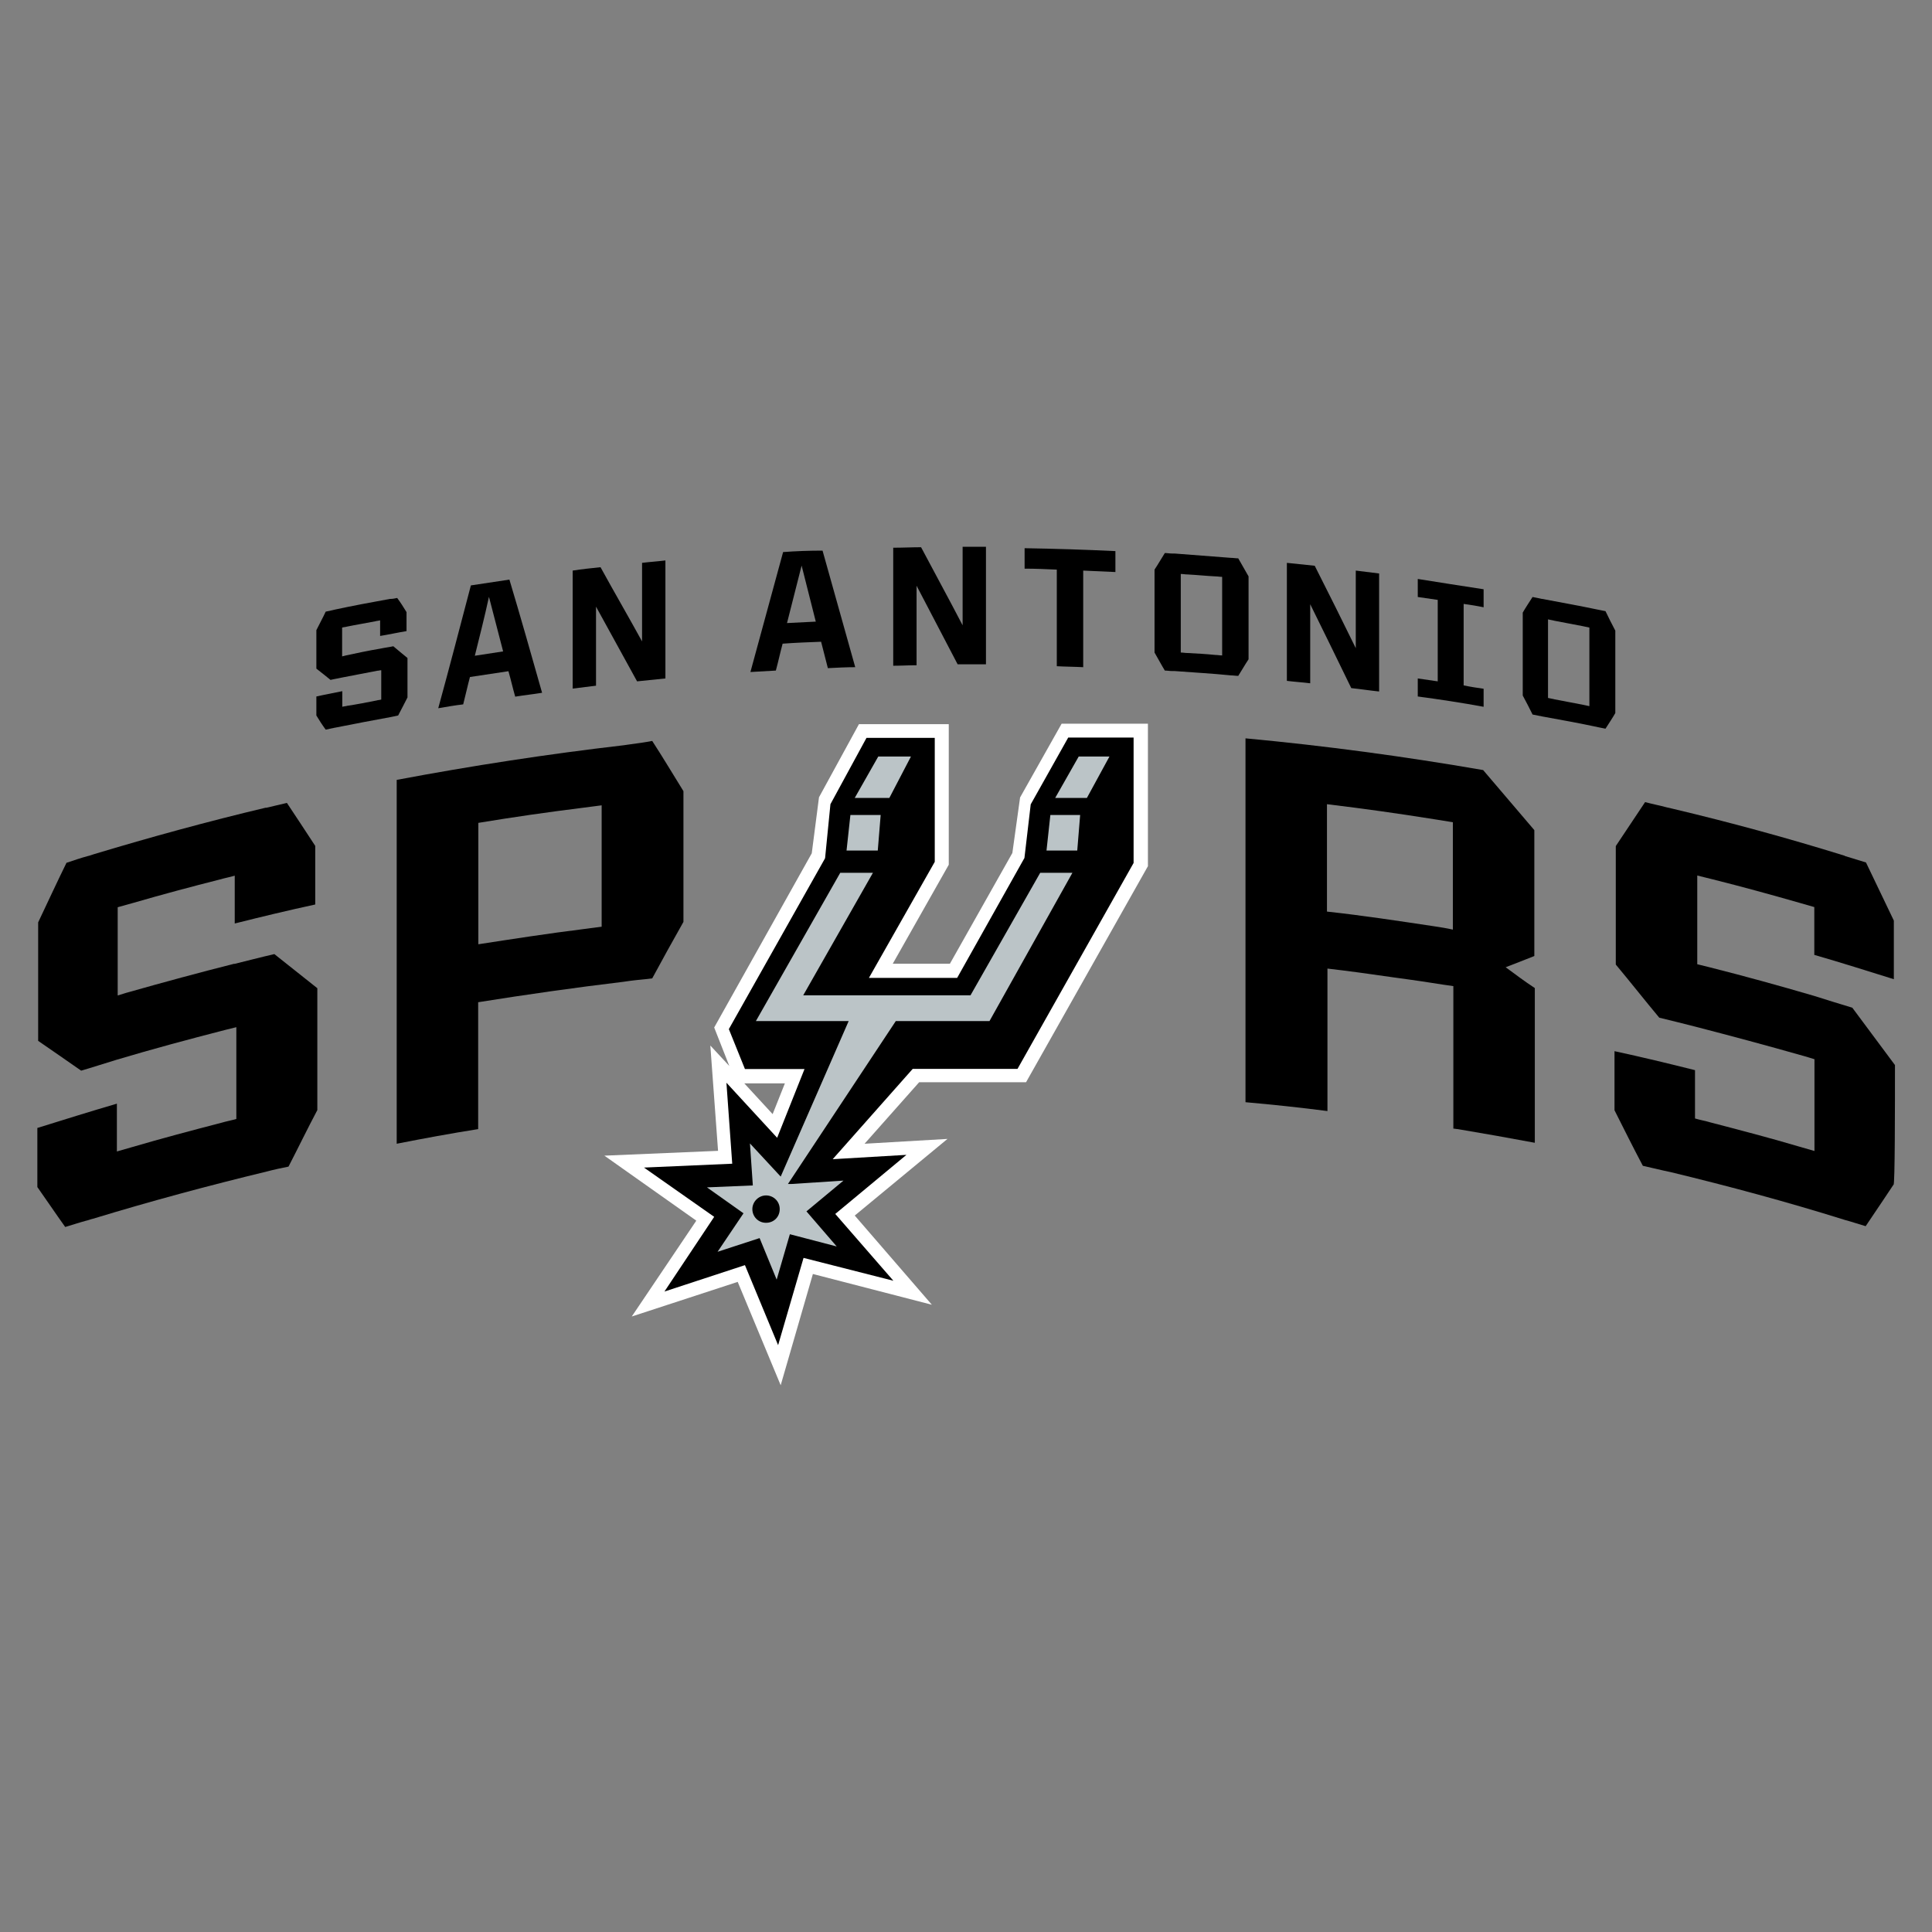
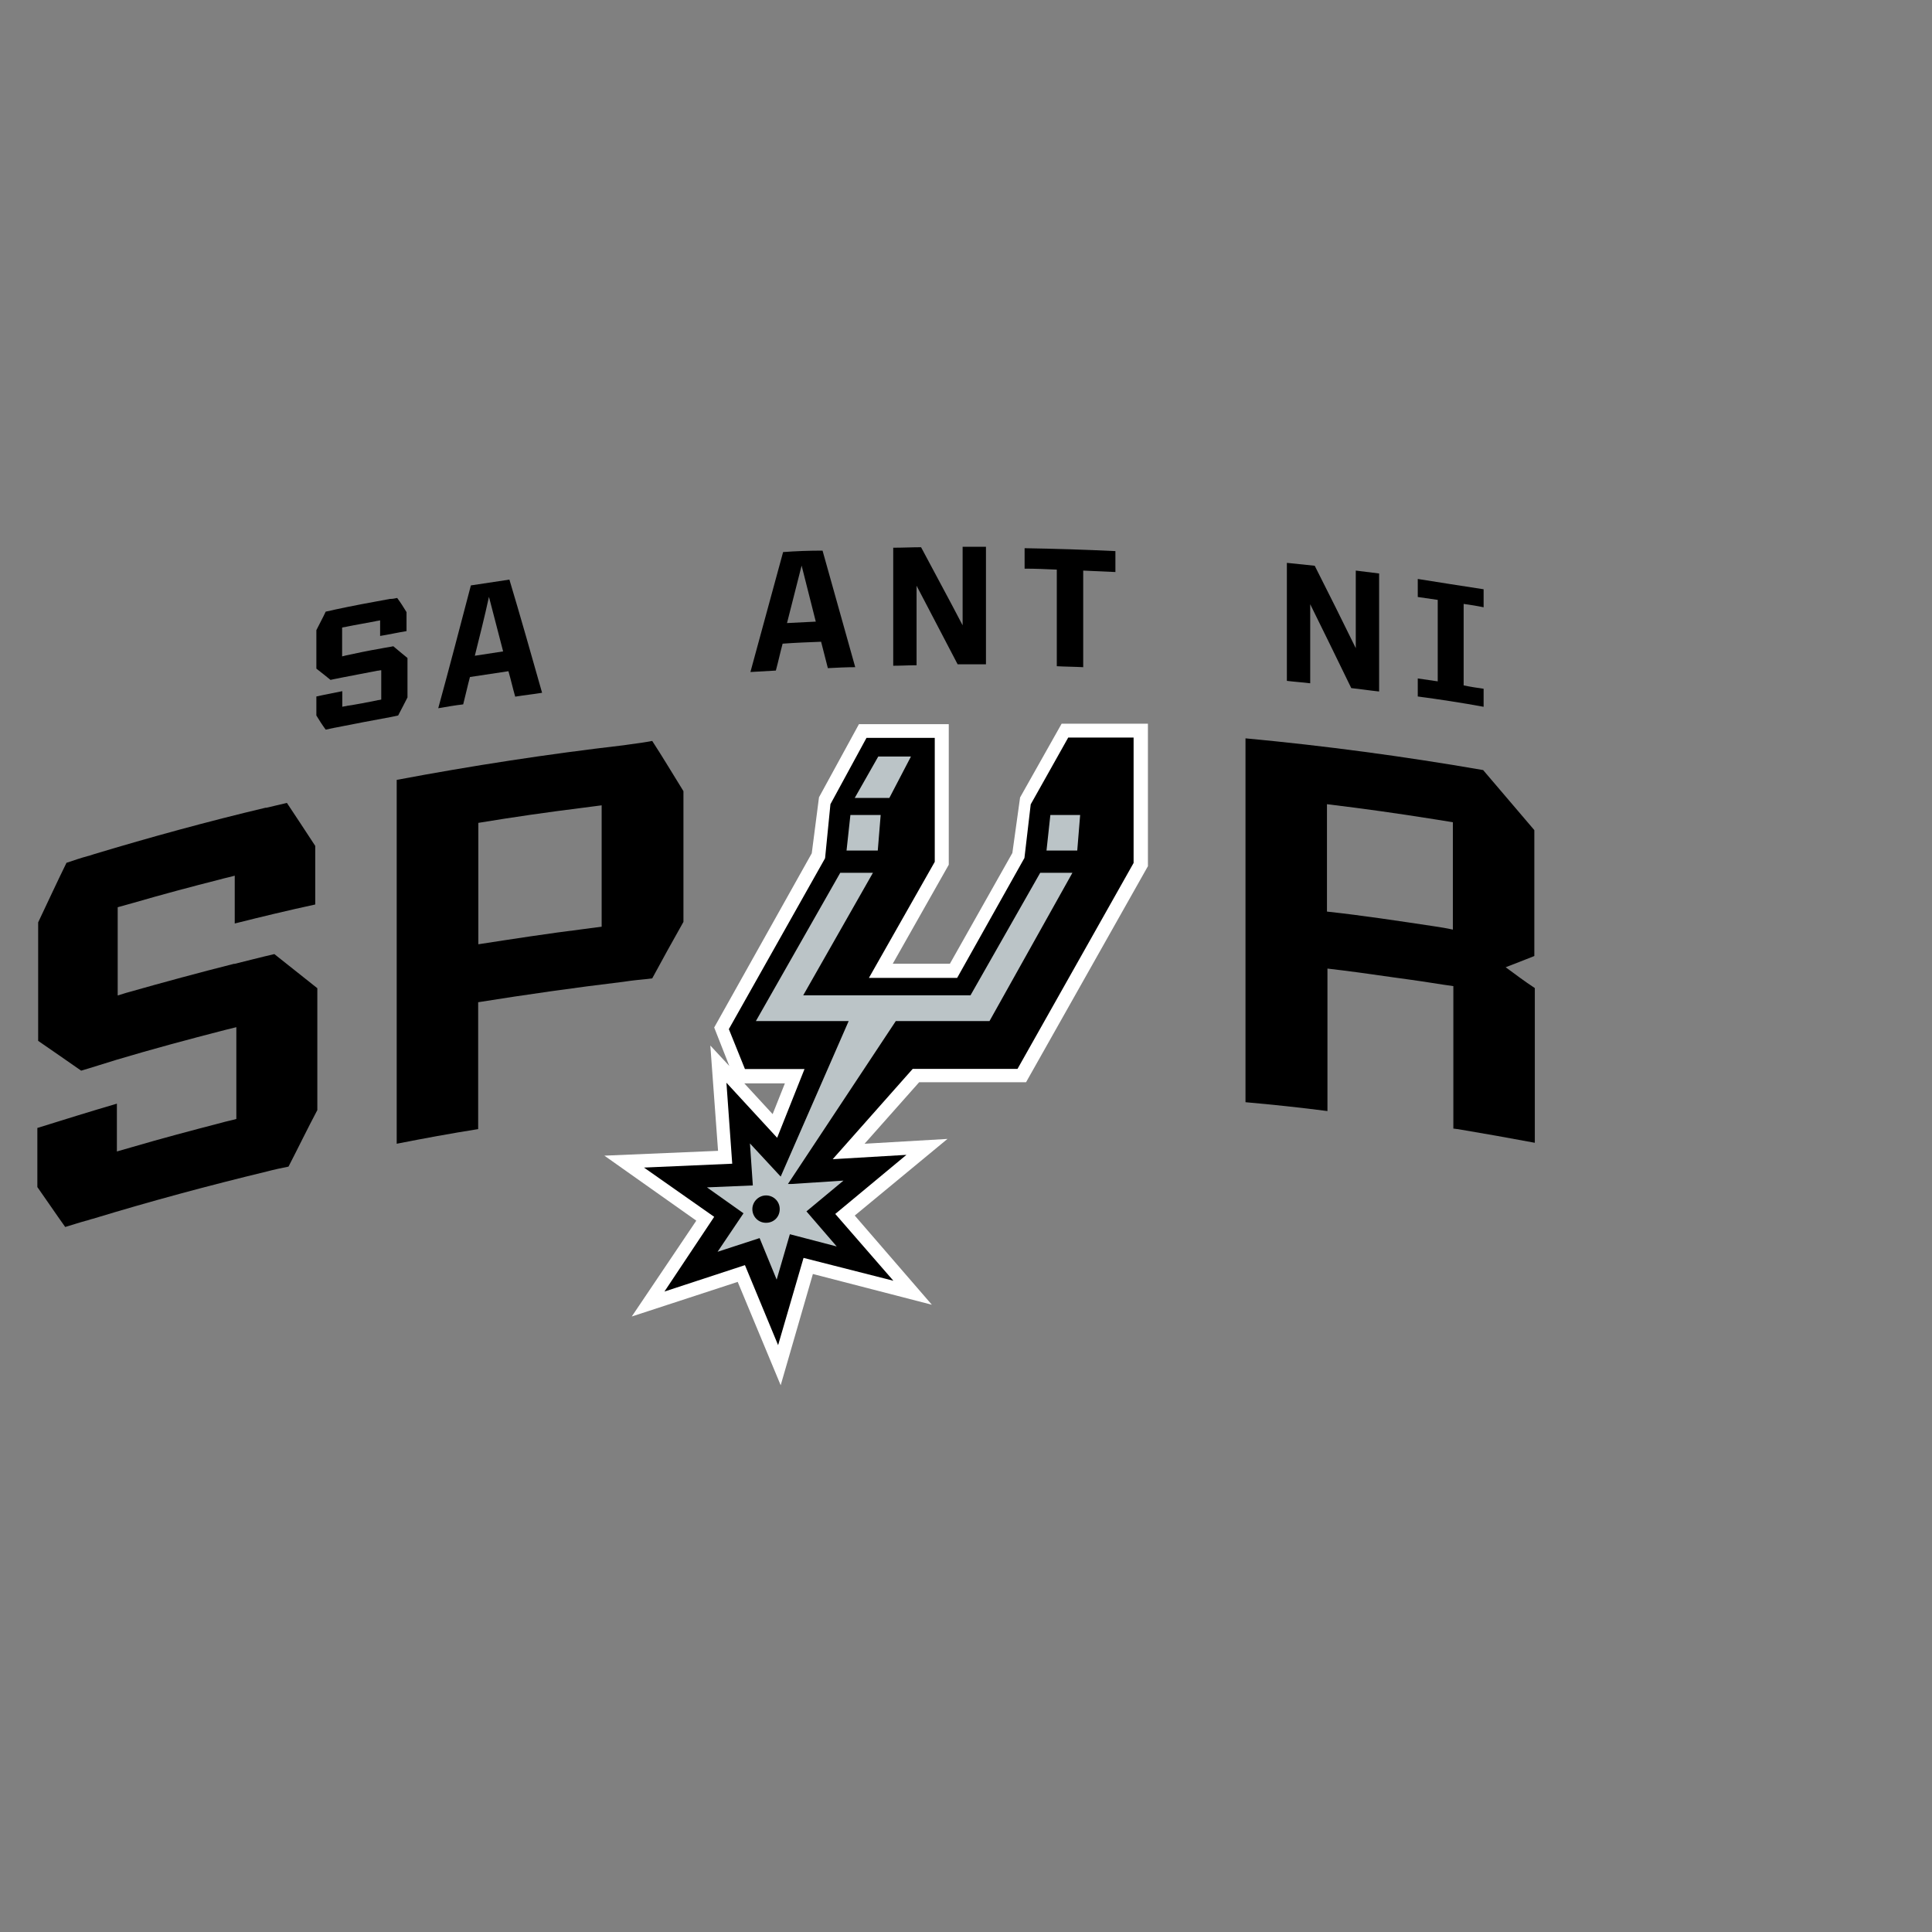
<svg xmlns="http://www.w3.org/2000/svg" id="Camada_1" viewBox="0 0 1200 1200">
  <rect x="0" y="0" width="1200" height="1200" fill="#808080" stroke="none" />
  <defs>
    <style>      .st0 {        fill: #bbc4c7;      }      .st1 {        fill: #fff;      }    </style>
  </defs>
  <path class="st1" d="M432.4,758.3l-40,59.4,65.8-21.5,26.7,64.2,20-69.1,73.9,19.1-47.9-55.4,57.6-47.6-51.5,3,33.9-38.2h66.4l75.7-134.2v-88.5h-53.6l-25.8,45.8-4.8,34.5-38.8,68.8h-35.5l34.8-61.5v-87.3h-55.8l-24.8,45.4-4.5,34.8-60.6,108.2,9.4,23.9-11.8-12.7,4.8,65.4-70.6,3,57,40.3ZM462.4,672.9h25.1l-7.6,19.1-17.6-19.1Z" />
  <path d="M145.5,598.6c-21.8,5.5-43.9,11.5-65.4,17.6-2.4.6-4.8,1.5-7,2.1v-54.8c3.3-.9,6.4-1.8,9.7-2.7,17.9-5.2,35.8-10,53.6-14.5,3-.9,6.4-1.5,9.4-2.4v29.7c16.7-4.2,33.3-8.2,50-11.8v-36.4c-5.8-8.8-11.5-17.6-17.6-26.7-4.2.9-8.5,2.1-12.7,3h-.6c-35.8,8.5-71.2,18.2-106.4,28.8-1.2.3-2.4.9-3.9,1.2-4.5,1.2-8.8,2.7-13.3,4.2-6.1,12.4-11.8,24.8-17.6,37h0v73.6c8.8,6.1,17.6,12.1,26.7,18.5,7.3-2.1,14.5-4.5,21.8-6.7,22.4-6.7,44.8-12.7,67.3-18.5,2.4-.6,4.8-1.2,7.3-1.8v57c-3,.9-6.4,1.5-9.4,2.4-18.5,4.8-37,9.7-55.4,15.1-3,.9-6.4,1.8-9.4,2.7v-29.7c-16.4,4.8-33,10-49.4,15.1v36.7h0c5.8,8.2,11.5,16.7,17.3,24.8,4.2-1.2,8.5-2.7,13-3.9,1.5-.3,2.7-.9,4.2-1.2,35.8-10.9,71.8-20.6,108.2-29.4,4.5-1.2,8.8-2.1,13.3-3,6.1-11.8,11.8-23.6,17.9-35.1v-75.7c-8.8-7-17.9-14.2-26.7-21.2-9.1,2.1-17,4.2-24.8,6.1" />
-   <path d="M1176.9,661.4c-8.8-11.8-17.6-23.6-26.4-35.5-7.9-2.4-15.8-4.8-23.6-7.3-21.8-6.4-43.6-12.4-65.4-17.9-2.4-.6-4.8-1.2-7.3-1.8v-55.1c3.3.9,6.4,1.5,9.7,2.4,17.9,4.5,35.8,9.4,53.6,14.5,3,.9,6.4,1.8,9.4,2.7v29.7c16.7,4.8,33,10,49.4,15.1v-36.4c-5.8-12.1-11.5-23.9-17.3-36.1-4.2-1.2-8.5-2.7-12.7-3.9q-.3,0-.6-.3c-35.1-10.9-70.6-20.6-106.4-29.1-1.2-.3-2.7-.6-3.9-.9-4.5-1.2-9.1-2.1-13.6-3.3-6.1,9.1-12.1,18.2-18.2,27.3v73.6c9.1,10.9,17.9,22.1,27,33,7.3,1.8,14.8,3.6,22.1,5.5,22.4,5.8,44.8,11.8,67.3,18.2,2.4.6,4.8,1.5,7,2.1v57c-3-.9-6.4-1.8-9.4-2.7-18.5-5.5-37-10.3-55.4-15.1-3-.9-6.4-1.5-9.4-2.4v-30c-16.7-4.2-33.3-8.2-50-11.8v36.7h0c5.8,11.5,11.5,23,17.6,34.5,4.2.9,8.8,2.1,13,3,1.5.3,2.7.6,4.2.9,36.4,8.8,72.4,18.5,108.2,29.7,4.5,1.2,8.8,2.7,13,3.9,5.8-8.5,17.3-25.8,17.3-25.8.9.9.9-49.4.9-74.5" />
  <path d="M391.5,462.3c-1.5.3-2.7.3-4.2.6-47.3,5.5-94.2,12.7-140.9,21.5v226c16.7-3.3,33.6-6.4,50.6-9.1v-78.8c30-4.8,60.3-9.1,90.3-12.7,1.5-.3,2.7-.3,4.2-.6,4.5-.6,9.1-.9,13.6-1.5,6.4-11.8,12.7-23.3,19.4-35.1v-81.2c-6.4-10.3-12.7-20.9-19.4-31.2-4.5.9-9.1,1.5-13.6,2.1M373.7,511.7v63.9c-3.9.6-7.6.9-11.5,1.5-21.8,2.7-43.6,6.1-65.1,9.4v-75.4c21.8-3.6,43.3-6.7,65.1-9.4,3.9-.6,7.6-.9,11.5-1.5v11.5Z" />
  <path d="M935.1,600.8c6.1-2.4,11.8-4.5,17.9-7v-78.2c-10.6-12.4-21.2-24.8-31.8-37.3-49.1-8.5-98.2-15.1-147.6-19.7v226c17,1.5,33.9,3.3,50.9,5.5v-88.5c13,1.5,26.1,3.3,39.1,5.2,4.2.6,8.8,1.2,13,1.8,8.8,1.2,17.3,2.7,26.1,3.9v88.5c.9,0,1.8.3,2.7.3,16.1,2.7,31.8,5.5,47.9,8.5v-96.1c-6.4-4.2-12.1-8.5-18.2-13M890.6,575.3c-22.1-3.3-44.2-6.7-66.4-9.1v-66.7c22.4,2.7,44.5,5.8,67,9.4,3.6.6,7.6,1.2,11.2,1.8v66.7c-3.9-.9-7.9-1.5-11.8-2.1" />
  <path d="M236.1,402.9c-7.3,1.2-14.2,2.7-21.2,4.2-.9.3-1.5.3-2.4.6v-17.9c.9-.3,2.1-.3,3-.6,5.8-1.2,11.5-2.1,17.6-3.3.9-.3,2.1-.3,3-.6v9.7c5.5-.9,10.9-2.1,16.4-3v-11.8c-1.8-3-3.6-5.8-5.8-8.8-1.5.3-2.7.6-4.2.6h-.3c-11.5,2.1-23,4.2-34.5,6.7-.3,0-.9.3-1.2.3-1.5.3-3,.6-4.2.9-1.8,3.9-3.9,7.6-5.8,11.5v23.9c3,2.4,5.8,4.5,8.8,7,2.4-.6,4.8-.9,7.3-1.5,7.3-1.5,14.5-2.7,21.8-4.2.9,0,1.5-.3,2.4-.3v18.2c-.9.3-2.1.3-3,.6-6.1,1.2-12.1,2.4-18.2,3.3-.9.3-2.1.3-3,.6v-9.7c-5.5,1.2-10.9,2.1-16.1,3.3v11.8h0c1.8,3,3.6,5.8,5.8,8.8,1.5-.3,2.7-.6,4.2-.9.6,0,.9-.3,1.5-.3,11.8-2.4,23.3-4.5,35.1-6.7,1.5-.3,3-.6,4.2-.9,1.8-3.6,3.9-7.3,5.8-11.2h0v-24.5c-3-2.4-5.8-4.8-8.8-7.3-2.7.6-5.5.9-8.2,1.5" />
  <path d="M292.5,363.5c-6.7,25.5-13.3,50.9-20.3,76.4,5.2-.9,10.3-1.8,15.5-2.4,1.5-5.8,2.7-11.5,4.2-17,7.9-1.2,15.8-2.4,23.9-3.6,1.5,5.2,2.7,10.6,4.2,15.8,5.5-.9,11.2-1.5,16.7-2.4-6.7-23.6-13.3-47-20.3-70.3-8.2,1.2-16.1,2.4-23.9,3.6M294.9,407.4c3-12.1,6.1-24.2,8.8-36.7,3,11.2,5.8,22.7,8.8,33.9-5.8.9-11.8,1.8-17.6,2.7" />
-   <path d="M398.8,398.4c-8.5-15.5-17.3-30.6-25.8-46.1-5.8.6-11.5,1.2-17.3,2.1v73.3c4.8-.6,9.7-1.2,14.5-1.8v-49.1c8.5,15.5,17,30.9,25.5,46.4,5.8-.6,11.5-1.2,17.6-1.8v-73.3c-4.8.6-9.7.9-14.5,1.5v48.8Z" />
  <path d="M486.4,342.9c-6.7,24.8-13.6,49.7-20.3,74.5,5.2-.3,10.3-.6,15.8-.9,1.5-5.5,2.7-11.2,4.2-16.7,7.9-.6,16.1-.9,23.9-1.2,1.5,5.5,2.7,10.9,4.2,16.4,5.8-.3,11.2-.6,17-.6-6.7-24.2-13.6-48.2-20.3-72.4-8.5,0-16.7.3-24.5.9M488.8,387.1c3-11.8,6.1-23.9,9.1-35.8,3,11.5,5.8,23.3,8.8,34.8-6.1.3-11.8.6-17.9.9" />
  <path d="M597.9,388.4c-8.5-16.4-17.3-32.4-25.8-48.5-5.8,0-11.5.3-17.3.3v73.3c4.8,0,9.7-.3,14.5-.3v-49.4c8.5,16.4,17,32.4,25.5,48.8h17.6v-73h-14.5v48.8Z" />
  <path d="M636.4,353.2c6.7,0,13.3.3,20,.6v60c5.5.3,10.9.3,16.4.6v-60c6.7.3,13.3.6,20,.9v-13c-18.8-.9-37.6-1.5-56.4-1.8v12.7Z" />
  <path d="M842.4,403.2c-8.5-17.3-17-34.5-25.8-51.8-5.8-.6-11.5-1.2-17.3-1.8v73.3c4.8.6,9.7.9,14.5,1.5v-49.1c8.5,17.3,17,34.5,25.5,52.1,5.8.6,11.5,1.5,17.3,2.1v-73.3c-4.8-.6-9.7-1.2-14.5-1.8v48.8h.3Z" />
  <path d="M880.6,370.8c4.2.6,8.2,1.2,12.4,1.8v50.6c-4.2-.6-8.2-1.2-12.4-1.8v11.2c13.6,1.8,27.3,3.9,40.9,6.4v-11.2c-4.2-.6-8.2-1.2-12.4-2.1v-50.6c4.2.6,8.2,1.2,12.4,2.1v-11.2c-13.6-2.1-27.3-4.2-40.9-6.4v11.2" />
-   <path d="M769.1,346.8c-1.5,0-3-.3-4.5-.3h0c-11.8-.9-23.3-1.8-35.1-2.7h-1.5c-1.5,0-3-.3-4.5-.3-2.1,3.3-4.2,7-6.4,10.3v51.5c2.1,3.6,4.2,7.6,6.4,11.2,1.5,0,3,.3,4.5.3h1.5c11.8.9,23.3,1.5,35.1,2.7h0c1.5,0,3,.3,4.5.3,2.1-3.3,4.2-7,6.4-10.3v-51.5c-2.1-3.6-4.2-7.3-6.4-11.2M759.1,362.6v44.5c-1.5,0-2.7-.3-4.2-.3-5.8-.6-11.5-.9-17.3-1.2-1.5,0-2.7-.3-4.2-.3v-48.8c1.5,0,2.7.3,4.2.3,5.8.3,11.5.9,17.3,1.2,1.5,0,2.7.3,4.2.3v4.2Z" />
-   <path d="M1003.3,391.7c-2.1-3.9-4.2-8.2-6.1-12.1-1.5-.3-3-.6-4.5-.9h0c-11.5-2.4-23-4.5-34.8-6.7-.6,0-1.2-.3-1.5-.3-1.5-.3-3-.6-4.5-.9-2.1,3.3-4.2,6.4-6.1,9.7v51.5c2.1,3.9,4.2,7.9,6.1,11.8,1.5.3,3,.6,4.5.9.6,0,1.2.3,1.5.3,11.5,2.1,23.3,4.2,34.8,6.7h0c1.5.3,3,.6,4.5.9,2.1-3.3,4.2-6.4,6.1-9.7v-51.2ZM987.2,394.1v44.5c-1.5-.3-2.7-.6-4.2-.9-5.8-1.2-11.5-2.1-17.3-3.3-1.5-.3-2.7-.6-4.2-.9v-48.8c1.5.3,2.7.6,4.2.9,5.8,1.2,11.5,2.1,17.3,3.3,1.5.3,2.7.6,4.2.9v4.2" />
  <g>
    <path d="M512.4,533.2l-59.7,106,10,24.8h37l-17,42.7-31.5-34.2,3.6,50.3-54.8,2.4,43.6,30.6-30.9,46.4,50-16.4,20.6,49.7,15.8-54.2,55.8,14.2-36.1-41.5,44.2-36.7-45.8,2.7,49.7-56.1h65.1l72.1-127.9v-77.9h-40.6l-23.3,41.5-3.9,33.3-41.8,74.5h-54.8l40.9-72.1v-77h-42.4l-22.4,41.2-3.3,33.3Z" />
-     <polygon class="st0" points="689.1 469.9 670 469.9 655.4 495.6 675.1 495.6 689.1 469.9" />
    <polygon class="st0" points="565.8 469.9 545.5 469.9 530.9 495.6 552.4 495.6 565.8 469.9" />
    <path class="st0" d="M527.3,633.8l-42.4,97-19.1-20.6,1.8,26.1-28.5,1.2,22.7,16.1-16.1,23.9,26.1-8.5,10.6,25.8,8.2-28.2,29.1,7.6-18.8-21.8,23-19.1-32.4,2.1h-2.1l67-101.2h58.2l51.5-92.1h-20l-43.3,76.1h-103.9l43.3-76.1h-20.3l-52.4,92.1h57.9v-.3Z" />
    <polygon class="st0" points="547 506.2 528.2 506.2 525.8 528.3 545.2 528.3 547 506.2" />
    <polygon class="st0" points="670.9 506.2 652.4 506.2 650 528.3 669.1 528.3 670.9 506.2" />
    <path d="M475.8,759.5c4.8,0,8.5-3.6,8.5-8.5s-3.9-8.5-8.5-8.5-8.5,3.9-8.5,8.5,3.6,8.5,8.5,8.5" />
  </g>
</svg>